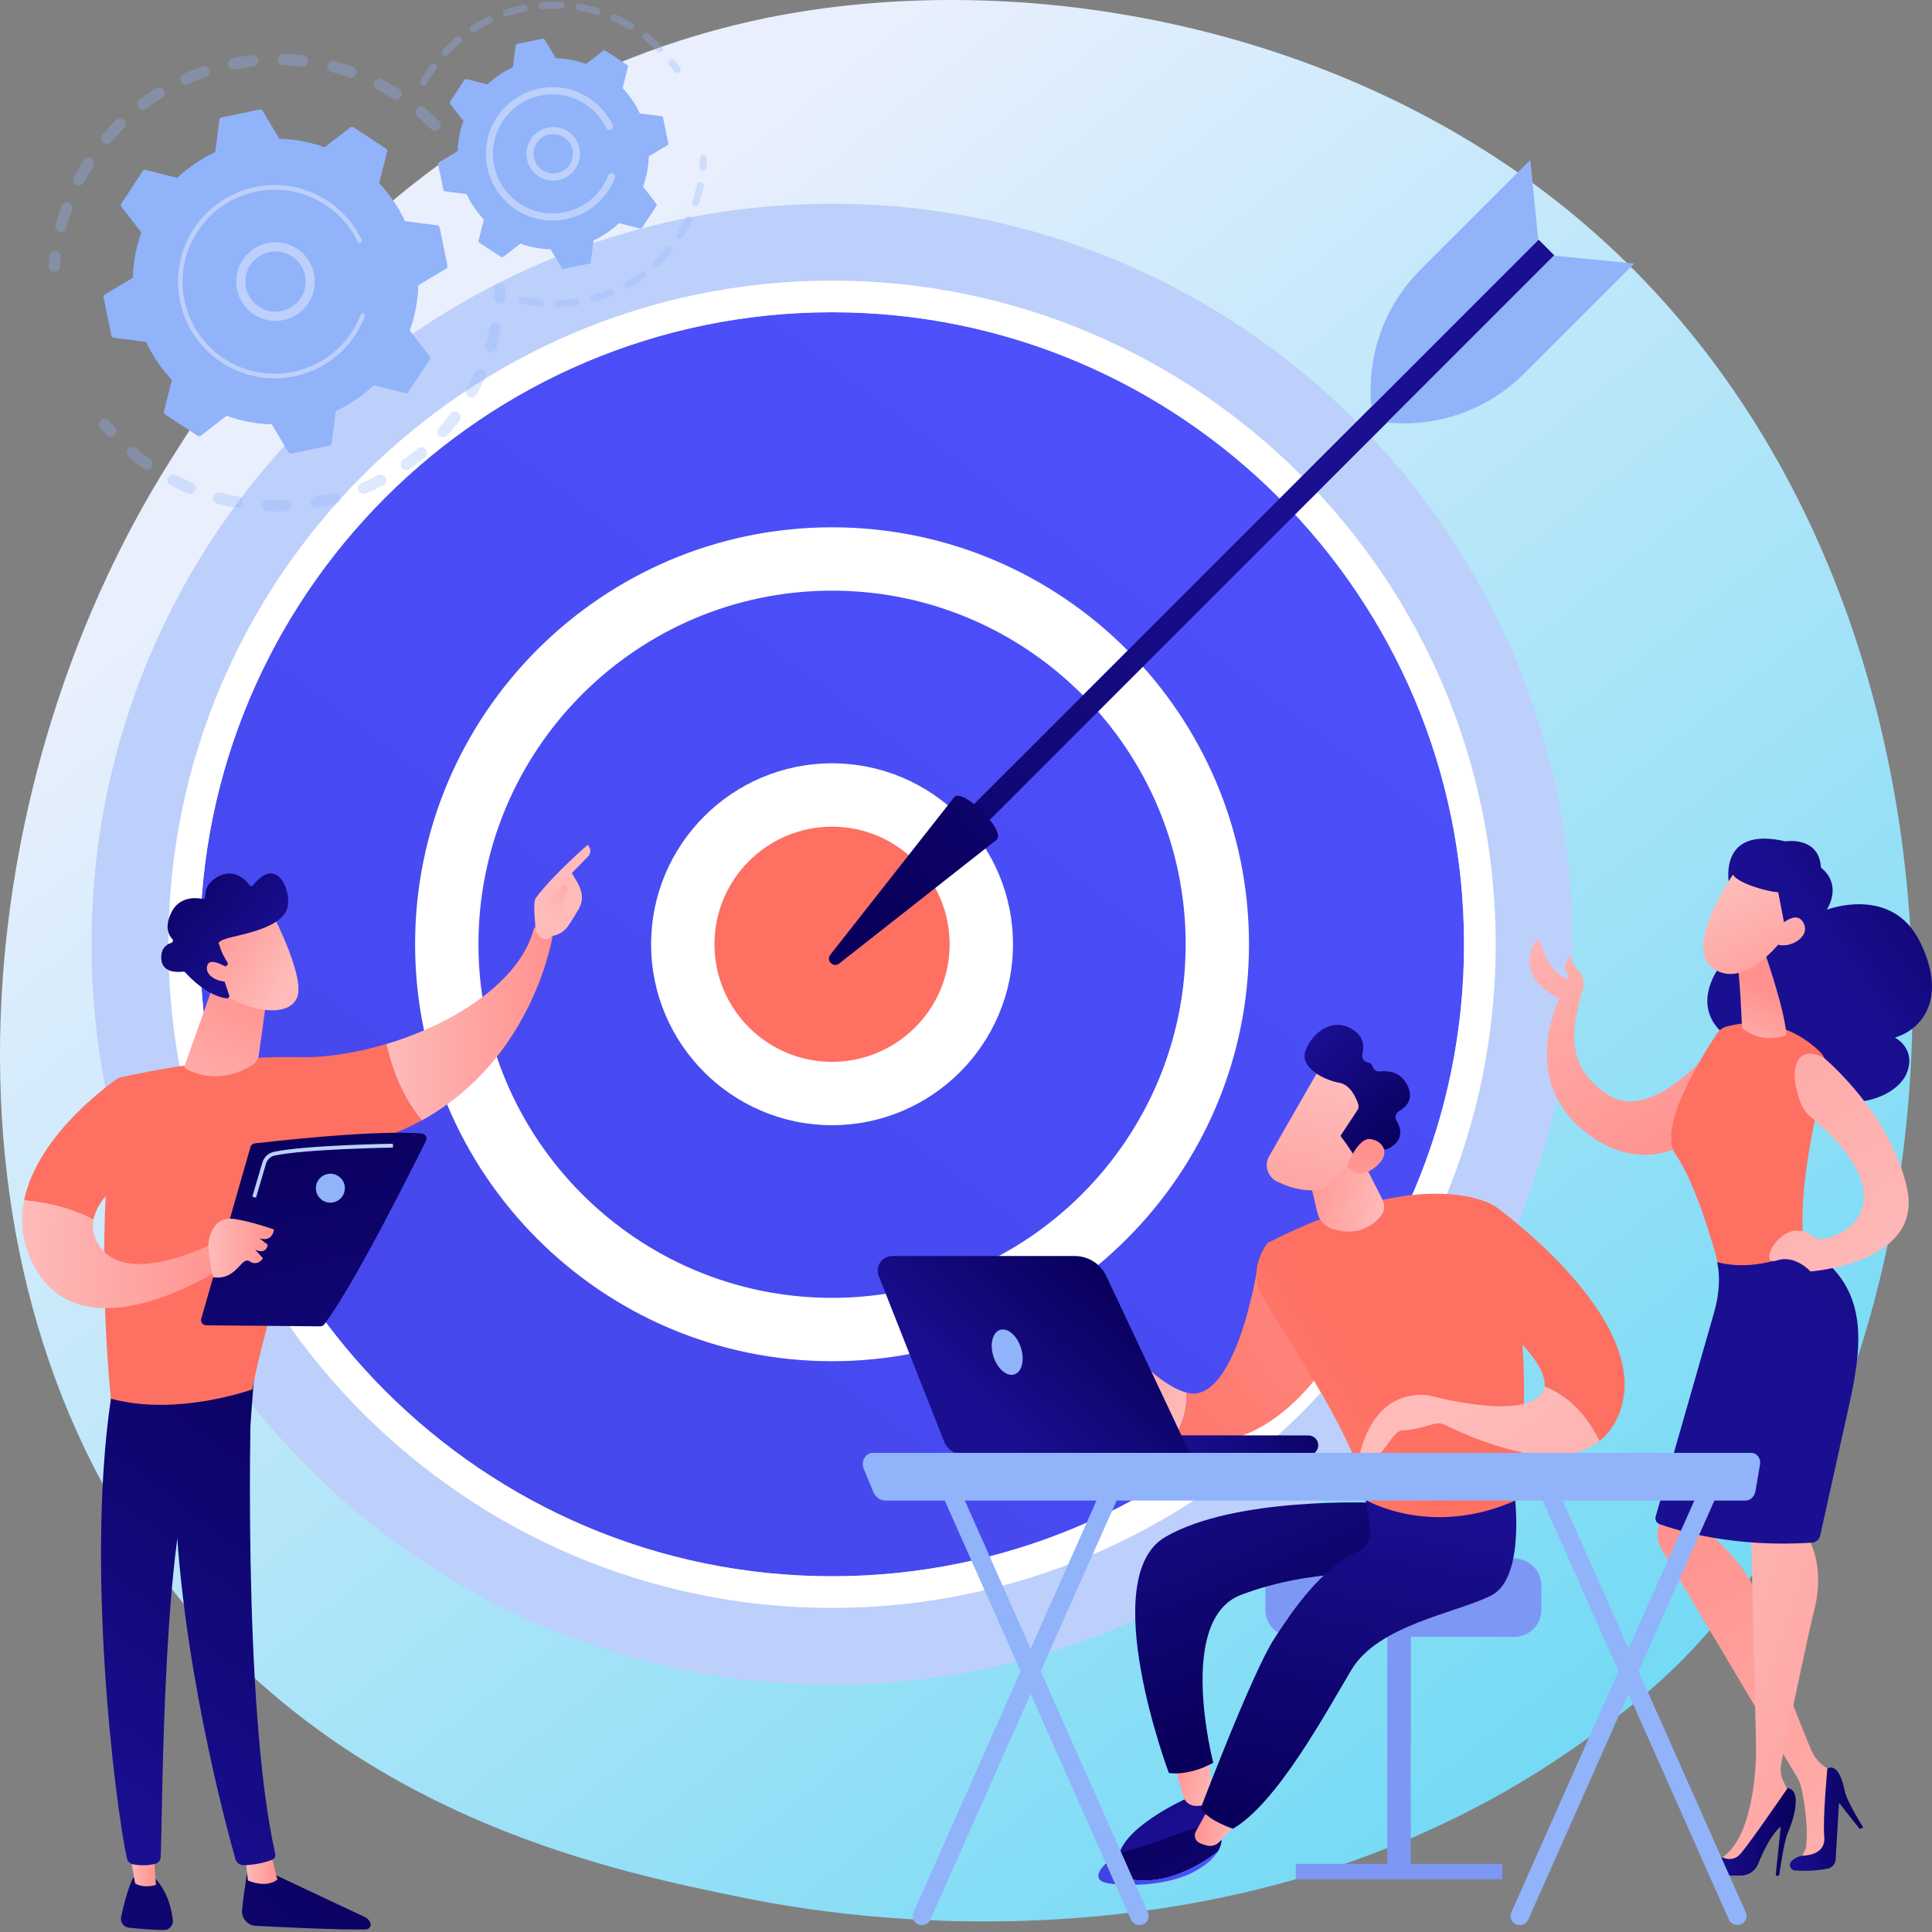
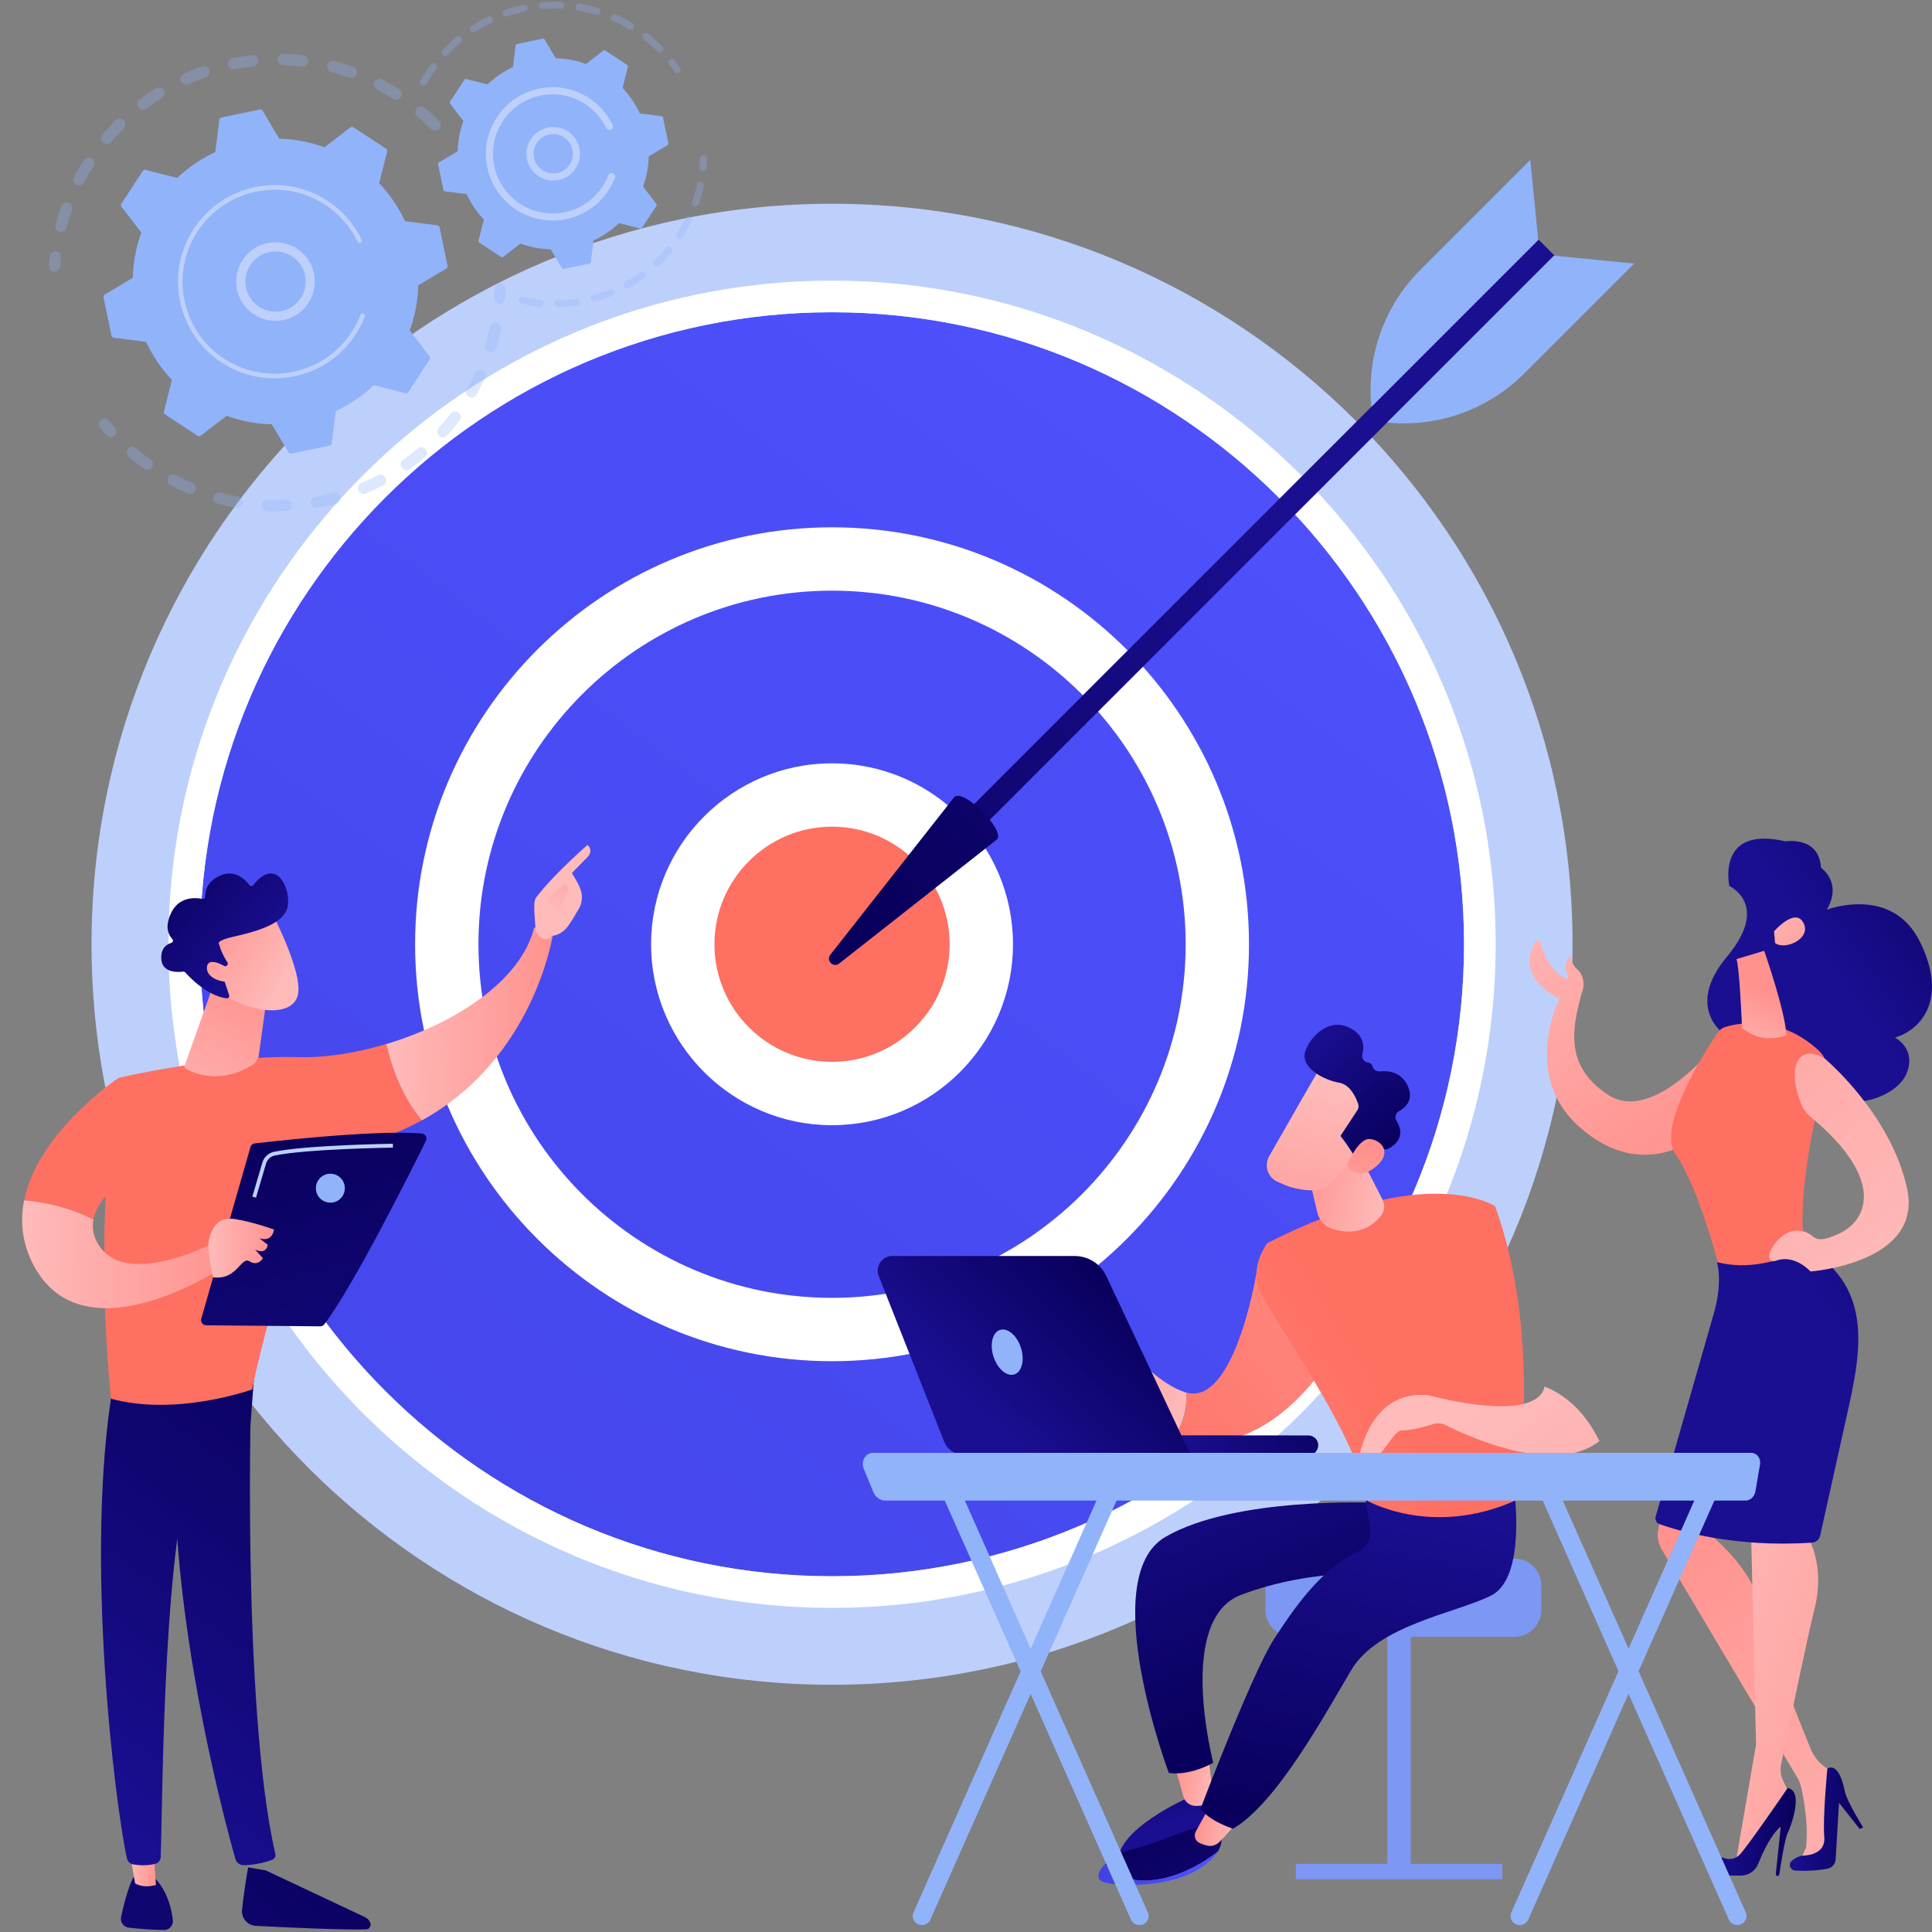
<svg xmlns="http://www.w3.org/2000/svg" width="229" height="229" viewBox="0 0 229 229" fill="none">
  <rect x="0" y="0" width="229" height="229" fill="#808080" stroke="none" />
-   <path d="M200.413 195.715C195.756 200.617 191.353 203.779 187.872 206.271C146.964 235.618 98.565 227.064 88.278 224.972C73.09 221.884 43.727 215.92 22.501 190.96C-9.616 153.19 -4.616 93.687 20.295 54.413C24.854 47.232 48.923 7.353 97.846 0.956C127.454 -2.916 161.965 4.894 186.957 25.834C239.426 69.781 235.692 158.582 200.413 195.715Z" fill="url(#paint0_linear_80_58)" />
  <path d="M98.622 199.694C147.097 199.694 186.393 160.398 186.393 111.923C186.393 63.448 147.097 24.151 98.622 24.151C50.147 24.151 10.851 63.448 10.851 111.923C10.851 160.398 50.147 199.694 98.622 199.694Z" fill="#BDD0FB" />
  <path d="M98.622 186.834C139.994 186.834 173.533 153.295 173.533 111.923C173.533 70.55 139.994 37.011 98.622 37.011C57.249 37.011 23.71 70.55 23.71 111.923C23.71 153.295 57.249 186.834 98.622 186.834Z" fill="url(#paint1_linear_80_58)" />
  <path d="M98.622 190.585C55.247 190.585 19.96 155.298 19.96 111.923C19.96 68.548 55.247 33.261 98.622 33.261C141.997 33.261 177.284 68.548 177.284 111.923C177.284 155.298 141.997 190.585 98.622 190.585ZM98.622 37.011C57.314 37.011 23.71 70.615 23.71 111.923C23.71 153.231 57.314 186.834 98.622 186.834C139.93 186.834 173.533 153.231 173.533 111.923C173.525 70.615 139.922 37.011 98.622 37.011Z" fill="white" />
  <path d="M98.623 157.593C123.846 157.593 144.294 137.146 144.294 111.923C144.294 86.699 123.846 66.252 98.623 66.252C73.4 66.252 52.952 86.699 52.952 111.923C52.952 137.146 73.4 157.593 98.623 157.593Z" fill="url(#paint2_linear_80_58)" />
  <path d="M98.623 161.344C71.376 161.344 49.202 139.17 49.202 111.923C49.202 84.675 71.368 62.502 98.623 62.502C125.87 62.502 148.044 84.667 148.044 111.923C148.044 139.178 125.87 161.344 98.623 161.344ZM98.623 70.01C75.51 70.01 56.711 88.809 56.711 111.923C56.711 135.036 75.51 153.835 98.623 153.835C121.736 153.835 140.536 135.028 140.536 111.923C140.536 88.818 121.736 70.01 98.623 70.01Z" fill="white" />
  <path d="M98.622 129.619C108.396 129.619 116.319 121.696 116.319 111.923C116.319 102.15 108.396 94.227 98.622 94.227C88.849 94.227 80.926 102.15 80.926 111.923C80.926 121.696 88.849 129.619 98.622 129.619Z" fill="url(#paint3_linear_80_58)" />
  <path d="M98.622 133.369C86.8 133.369 77.176 123.753 77.176 111.923C77.176 100.093 86.792 90.476 98.622 90.476C110.444 90.476 120.069 100.093 120.069 111.923C120.069 123.753 110.444 133.369 98.622 133.369ZM98.622 97.985C90.934 97.985 84.684 104.235 84.684 111.923C84.684 119.611 90.934 125.861 98.622 125.861C106.31 125.861 112.561 119.611 112.561 111.923C112.561 104.235 106.31 97.985 98.622 97.985Z" fill="white" />
  <path d="M182.366 28.399L184.229 30.262L113.664 100.836L111.801 98.965L182.366 28.399Z" fill="url(#paint4_linear_80_58)" />
  <path d="M113.117 94.471C114.187 93.401 119.228 98.442 118.158 99.512L99.464 114.21C98.77 114.749 97.879 113.859 98.419 113.164L113.117 94.471Z" fill="url(#paint5_linear_80_58)" />
  <path d="M184.197 30.303L193.691 31.243L180.651 44.282C176.378 48.555 170.422 50.679 164.409 50.083L184.197 30.303Z" fill="#91B3FA" />
  <path d="M182.326 28.44L181.386 18.947L168.355 31.978C164.082 36.251 161.957 42.207 162.554 48.22L182.326 28.44Z" fill="#91B3FA" />
  <g opacity="0.3">
    <path d="M52.045 15.303C51.783 15.565 51.35 15.565 51.081 15.303C50.566 14.788 50.019 14.29 49.463 13.816C49.177 13.579 49.144 13.154 49.373 12.868L49.381 12.86C49.626 12.574 50.051 12.533 50.337 12.778C50.925 13.277 51.497 13.8 52.045 14.347C52.29 14.592 52.306 14.984 52.094 15.254C52.077 15.262 52.061 15.278 52.045 15.303ZM46.579 11.7C45.958 11.308 45.321 10.94 44.675 10.605C44.34 10.434 44.209 10.025 44.381 9.69C44.553 9.355 44.961 9.224 45.296 9.404C45.974 9.756 46.652 10.148 47.306 10.556C47.625 10.76 47.715 11.177 47.518 11.496C47.502 11.52 47.486 11.537 47.469 11.561C47.257 11.814 46.873 11.888 46.579 11.7ZM41.391 9.184C40.705 8.939 39.994 8.726 39.291 8.538C38.932 8.448 38.711 8.072 38.801 7.713C38.899 7.354 39.267 7.133 39.626 7.223C40.37 7.419 41.113 7.639 41.84 7.901C42.191 8.023 42.379 8.416 42.257 8.767C42.232 8.84 42.191 8.914 42.142 8.971C41.971 9.192 41.669 9.282 41.391 9.184ZM35.778 7.893C35.051 7.811 34.316 7.754 33.58 7.738C33.204 7.729 32.91 7.411 32.918 7.043C32.927 6.667 33.245 6.373 33.613 6.381C34.381 6.406 35.157 6.455 35.925 6.545C36.301 6.586 36.562 6.92 36.522 7.296C36.505 7.427 36.456 7.55 36.374 7.648C36.236 7.819 36.015 7.917 35.778 7.893ZM30.01 7.885C29.283 7.966 28.556 8.081 27.837 8.22C27.469 8.293 27.11 8.056 27.036 7.688C26.962 7.321 27.199 6.961 27.567 6.888C28.319 6.741 29.095 6.618 29.855 6.537C30.23 6.496 30.565 6.765 30.606 7.133C30.631 7.321 30.565 7.501 30.459 7.631C30.353 7.77 30.198 7.86 30.01 7.885ZM24.389 9.151C23.703 9.388 23.008 9.657 22.346 9.96C22.003 10.115 21.603 9.96 21.448 9.617C21.292 9.273 21.448 8.873 21.791 8.718C22.493 8.407 23.221 8.121 23.948 7.868C24.299 7.746 24.691 7.934 24.814 8.285C24.895 8.514 24.838 8.759 24.699 8.939C24.618 9.028 24.511 9.11 24.389 9.151ZM7.06 27.477C6.701 27.378 6.48 27.011 6.578 26.651C6.774 25.908 7.003 25.164 7.256 24.437C7.379 24.086 7.771 23.898 8.122 24.02C8.473 24.143 8.661 24.535 8.539 24.887C8.294 25.573 8.073 26.284 7.893 26.986C7.869 27.084 7.82 27.166 7.763 27.24C7.599 27.452 7.33 27.55 7.06 27.477ZM19.184 11.627C18.564 12.011 17.951 12.427 17.371 12.868C17.068 13.097 16.644 13.032 16.423 12.729C16.194 12.427 16.26 12.002 16.562 11.782C17.175 11.324 17.82 10.883 18.474 10.475C18.792 10.278 19.209 10.377 19.413 10.695C19.569 10.948 19.544 11.267 19.364 11.479C19.307 11.537 19.25 11.586 19.184 11.627ZM9.045 21.904C8.71 21.733 8.588 21.324 8.759 20.989C9.111 20.311 9.503 19.633 9.92 18.98C10.116 18.661 10.54 18.571 10.859 18.767C11.178 18.971 11.268 19.388 11.072 19.707C10.679 20.328 10.312 20.965 9.969 21.61C9.944 21.651 9.92 21.692 9.895 21.725C9.691 21.97 9.34 22.052 9.045 21.904ZM14.675 15.205C14.16 15.72 13.653 16.267 13.18 16.823C12.934 17.109 12.509 17.141 12.224 16.904C11.938 16.667 11.905 16.243 12.134 15.957L12.142 15.948C12.64 15.36 13.163 14.788 13.71 14.249C13.98 13.988 14.405 13.988 14.675 14.249C14.92 14.494 14.936 14.886 14.724 15.156C14.707 15.172 14.691 15.189 14.675 15.205Z" fill="#91B3FA" />
    <path d="M6.986 31.953C7.068 31.847 7.125 31.716 7.133 31.578C7.158 31.226 7.19 30.875 7.231 30.524C7.272 30.148 7.011 29.813 6.635 29.772C6.259 29.731 5.924 29.993 5.883 30.368C5.842 30.736 5.81 31.112 5.777 31.48C5.752 31.855 6.03 32.182 6.406 32.207C6.635 32.223 6.847 32.117 6.986 31.953Z" fill="#91B3FA" />
  </g>
  <g opacity="0.3">
    <path d="M13.644 51.554C13.848 51.3 13.848 50.925 13.619 50.671C13.383 50.41 13.154 50.14 12.933 49.87C12.696 49.585 12.263 49.544 11.977 49.781C11.683 50.018 11.65 50.451 11.887 50.737C12.124 51.023 12.369 51.309 12.614 51.578C12.868 51.856 13.293 51.88 13.57 51.627C13.595 51.611 13.619 51.586 13.644 51.554Z" fill="#91B3FA" />
    <path d="M53.016 51.619C52.763 51.897 52.338 51.921 52.06 51.668C51.783 51.415 51.758 50.99 52.011 50.712C52.485 50.181 52.951 49.617 53.384 49.037C53.605 48.735 54.038 48.678 54.332 48.907C54.634 49.135 54.691 49.56 54.462 49.854C54.274 50.108 54.078 50.353 53.882 50.598C53.605 50.949 53.31 51.284 53.016 51.619ZM55.565 47.019C55.239 46.84 55.124 46.423 55.304 46.096C55.655 45.467 55.99 44.822 56.284 44.168C56.44 43.825 56.84 43.678 57.183 43.833C57.526 43.988 57.673 44.389 57.518 44.732C57.208 45.418 56.856 46.104 56.489 46.766C56.472 46.799 56.448 46.831 56.423 46.864C56.227 47.109 55.859 47.183 55.565 47.019ZM50.369 54.201C49.789 54.691 49.184 55.157 48.572 55.598C48.269 55.818 47.845 55.745 47.624 55.443C47.403 55.14 47.477 54.715 47.787 54.495C48.376 54.078 48.947 53.629 49.495 53.163C49.781 52.918 50.206 52.959 50.451 53.245C50.663 53.498 50.663 53.866 50.459 54.111C50.426 54.135 50.402 54.168 50.369 54.201ZM57.984 41.717C57.624 41.611 57.42 41.235 57.526 40.875C57.73 40.189 57.91 39.478 58.057 38.776C58.131 38.408 58.49 38.171 58.858 38.253C59.225 38.326 59.462 38.686 59.381 39.053C59.225 39.797 59.038 40.54 58.817 41.259C58.792 41.349 58.752 41.423 58.694 41.496C58.539 41.7 58.253 41.798 57.984 41.717ZM45.418 57.526C44.748 57.877 44.054 58.204 43.359 58.498C43.016 58.645 42.616 58.482 42.469 58.139C42.322 57.796 42.485 57.395 42.828 57.248C43.49 56.97 44.152 56.66 44.789 56.325C45.124 56.153 45.532 56.276 45.704 56.611C45.835 56.856 45.794 57.15 45.63 57.354C45.573 57.428 45.5 57.485 45.418 57.526ZM39.854 59.699C39.119 59.895 38.375 60.059 37.632 60.198C37.264 60.263 36.913 60.018 36.839 59.65C36.774 59.283 37.019 58.931 37.387 58.858C38.098 58.727 38.808 58.572 39.503 58.384C39.862 58.286 40.238 58.498 40.336 58.866C40.393 59.087 40.336 59.307 40.206 59.471C40.116 59.577 39.993 59.658 39.854 59.699ZM33.955 60.598C33.196 60.631 32.436 60.631 31.676 60.598C31.3 60.582 31.014 60.263 31.022 59.887C31.039 59.511 31.357 59.217 31.733 59.233C32.452 59.266 33.179 59.266 33.898 59.233C34.274 59.217 34.593 59.511 34.609 59.887C34.617 60.059 34.56 60.222 34.462 60.345C34.331 60.492 34.151 60.59 33.955 60.598ZM27.991 60.189C27.248 60.059 26.496 59.887 25.769 59.691C25.409 59.593 25.189 59.217 25.287 58.858C25.385 58.498 25.761 58.278 26.12 58.376C26.815 58.564 27.526 58.719 28.236 58.849C28.604 58.915 28.849 59.266 28.784 59.642C28.759 59.756 28.71 59.863 28.645 59.953C28.49 60.132 28.244 60.239 27.991 60.189ZM22.264 58.482C21.57 58.188 20.875 57.861 20.205 57.502C19.87 57.33 19.748 56.913 19.919 56.586C20.091 56.26 20.507 56.129 20.834 56.3C21.471 56.635 22.125 56.946 22.787 57.232C23.13 57.379 23.293 57.779 23.146 58.122C23.122 58.18 23.089 58.237 23.048 58.286C22.877 58.515 22.55 58.604 22.264 58.482ZM17.06 55.565C16.61 55.238 16.161 54.903 15.728 54.552C15.573 54.421 15.417 54.299 15.262 54.168C14.976 53.923 14.935 53.498 15.181 53.212C15.426 52.926 15.85 52.894 16.136 53.13C16.283 53.253 16.43 53.376 16.578 53.498C16.986 53.833 17.411 54.152 17.844 54.462C18.146 54.683 18.22 55.108 17.999 55.41C17.991 55.418 17.983 55.434 17.975 55.443C17.762 55.712 17.354 55.778 17.06 55.565Z" fill="#91B3FA" />
    <path d="M59.747 35.753C59.829 35.647 59.886 35.516 59.895 35.369C59.919 35.001 59.935 34.625 59.952 34.258C59.96 33.882 59.666 33.571 59.29 33.563C58.914 33.555 58.604 33.849 58.595 34.225C58.587 34.576 58.571 34.936 58.546 35.279C58.522 35.655 58.8 35.973 59.175 36.006C59.396 36.014 59.608 35.916 59.747 35.753Z" fill="#91B3FA" />
  </g>
  <path d="M52.109 26.962C52.085 26.831 51.971 26.725 51.84 26.708L48.008 26.218C47.248 24.584 46.219 23.056 44.944 21.708L45.892 17.966C45.925 17.836 45.868 17.697 45.761 17.623L41.889 15.082C41.774 15.009 41.627 15.017 41.521 15.099L38.465 17.46C36.725 16.823 34.911 16.488 33.106 16.447L31.129 13.13C31.063 13.015 30.924 12.95 30.794 12.982L26.259 13.922C26.129 13.947 26.022 14.061 26.006 14.192L25.516 18.023C23.882 18.783 22.354 19.813 21.006 21.087L17.264 20.14C17.133 20.107 16.994 20.156 16.921 20.27L14.38 24.143C14.306 24.257 14.315 24.404 14.396 24.511L16.758 27.566C16.12 29.306 15.785 31.12 15.744 32.926L12.419 34.911C12.305 34.977 12.239 35.115 12.272 35.246L13.212 39.781C13.236 39.911 13.351 40.017 13.481 40.034L17.313 40.524C18.073 42.158 19.102 43.686 20.377 45.034L19.429 48.776C19.396 48.907 19.445 49.045 19.56 49.119L23.433 51.66C23.547 51.733 23.694 51.725 23.8 51.644L26.856 49.282C28.596 49.92 30.41 50.255 32.215 50.295L34.193 53.612C34.258 53.727 34.397 53.792 34.528 53.76L39.062 52.82C39.193 52.795 39.299 52.681 39.315 52.55L39.805 48.719C41.439 47.959 42.967 46.929 44.315 45.655L48.057 46.602C48.188 46.635 48.327 46.586 48.4 46.472L50.941 42.599C51.015 42.485 51.007 42.338 50.925 42.231L48.564 39.176C49.201 37.436 49.536 35.622 49.577 33.816L52.894 31.839C53.008 31.774 53.074 31.635 53.041 31.504L52.109 26.962Z" fill="#91B3FA" />
  <path d="M35.809 36.807C33.921 38.547 30.964 38.416 29.223 36.529C28.382 35.614 27.949 34.421 27.998 33.179C28.047 31.937 28.586 30.785 29.501 29.944C31.389 28.203 34.346 28.334 36.086 30.221C37.671 31.945 37.704 34.544 36.274 36.308C36.135 36.48 35.98 36.651 35.809 36.807ZM29.093 33.228C29.052 34.184 29.387 35.091 30.032 35.794C31.364 37.24 33.627 37.338 35.081 36.006C36.536 34.674 36.626 32.411 35.294 30.957C33.962 29.511 31.699 29.413 30.245 30.744C30.114 30.867 29.991 30.998 29.885 31.128C29.395 31.725 29.125 32.452 29.093 33.228Z" fill="#BDD0FB" />
  <path d="M41.447 40.622C41.692 40.32 41.921 40.001 42.141 39.674C42.207 39.568 42.272 39.462 42.337 39.356C42.656 38.833 42.934 38.285 43.163 37.722C43.163 37.714 43.171 37.705 43.171 37.697C43.179 37.673 43.187 37.656 43.195 37.632C43.212 37.591 43.228 37.55 43.244 37.501C43.285 37.387 43.252 37.264 43.163 37.191C43.138 37.174 43.114 37.158 43.089 37.15C42.95 37.093 42.795 37.166 42.738 37.305C42.46 38.024 42.1 38.718 41.676 39.372C39.56 42.607 35.998 44.339 32.394 44.299C30.393 44.274 28.367 43.694 26.569 42.517C26.25 42.313 25.948 42.093 25.662 41.856C23.718 40.279 22.386 38.097 21.871 35.614C21.275 32.762 21.831 29.846 23.432 27.411C26.733 22.378 33.506 20.973 38.538 24.265C38.849 24.47 39.151 24.69 39.437 24.919C40.679 25.924 41.684 27.19 42.378 28.628C42.395 28.669 42.419 28.694 42.452 28.718C42.533 28.784 42.64 28.8 42.738 28.751C42.877 28.686 42.926 28.522 42.86 28.391C42.133 26.88 41.071 25.548 39.772 24.494C39.47 24.249 39.159 24.02 38.833 23.808C33.555 20.344 26.438 21.823 22.974 27.109C21.299 29.666 20.719 32.721 21.34 35.72C21.88 38.326 23.277 40.614 25.319 42.272C25.621 42.517 25.94 42.754 26.267 42.967C28.824 44.642 31.888 45.222 34.878 44.601C37.501 44.062 39.788 42.665 41.447 40.622Z" fill="#BDD0FB" />
  <g opacity="0.3">
    <path d="M80.59 8.513C80.705 8.375 80.721 8.17 80.607 8.015C80.403 7.721 80.19 7.435 79.969 7.149C79.831 6.969 79.561 6.937 79.381 7.076C79.201 7.214 79.169 7.484 79.308 7.664C79.52 7.933 79.724 8.211 79.912 8.489C80.043 8.677 80.305 8.726 80.492 8.595C80.533 8.571 80.566 8.546 80.59 8.513Z" fill="#91B3FA" />
    <path d="M78.491 6.071C78.327 6.234 78.058 6.234 77.894 6.071C77.478 5.662 77.036 5.262 76.587 4.894C76.489 4.812 76.391 4.739 76.293 4.665C76.113 4.527 76.081 4.257 76.219 4.077C76.358 3.906 76.628 3.865 76.808 4.004C76.914 4.085 77.012 4.167 77.11 4.249C77.584 4.633 78.049 5.049 78.483 5.482C78.638 5.638 78.646 5.875 78.515 6.046C78.507 6.046 78.499 6.062 78.491 6.071ZM74.536 3.464C73.932 3.105 73.294 2.77 72.641 2.484C72.428 2.394 72.33 2.141 72.428 1.928C72.518 1.716 72.772 1.618 72.984 1.716C73.662 2.018 74.332 2.361 74.969 2.737C75.165 2.86 75.231 3.113 75.116 3.309C75.108 3.326 75.092 3.342 75.084 3.358C74.953 3.53 74.716 3.571 74.536 3.464ZM70.647 1.749C69.969 1.544 69.275 1.381 68.572 1.267C68.343 1.226 68.188 1.013 68.229 0.785C68.27 0.556 68.482 0.401 68.711 0.441C69.446 0.564 70.174 0.736 70.884 0.948C71.105 1.013 71.236 1.25 71.162 1.471C71.146 1.528 71.121 1.577 71.089 1.618C70.99 1.741 70.819 1.798 70.647 1.749ZM66.456 1.046C65.745 1.013 65.034 1.03 64.324 1.087C64.095 1.103 63.891 0.932 63.874 0.703C63.858 0.474 64.03 0.27 64.258 0.254C64.994 0.196 65.745 0.18 66.489 0.213C66.718 0.221 66.897 0.417 66.889 0.654C66.881 0.744 66.848 0.834 66.799 0.899C66.718 0.989 66.595 1.046 66.456 1.046ZM62.216 1.381C61.521 1.52 60.827 1.708 60.157 1.937C59.936 2.01 59.7 1.896 59.626 1.675C59.552 1.455 59.667 1.218 59.887 1.144C60.59 0.907 61.317 0.711 62.044 0.564C62.273 0.515 62.494 0.662 62.543 0.891C62.567 1.022 62.535 1.144 62.461 1.242C62.396 1.308 62.314 1.365 62.216 1.381ZM58.188 2.737C57.551 3.048 56.922 3.391 56.333 3.775C56.137 3.897 55.876 3.84 55.753 3.652C55.631 3.456 55.68 3.195 55.876 3.072C56.497 2.672 57.15 2.304 57.82 1.986C58.033 1.888 58.278 1.969 58.384 2.182C58.458 2.329 58.433 2.509 58.335 2.631C58.294 2.672 58.245 2.713 58.188 2.737ZM54.618 5.041C54.078 5.491 53.556 5.989 53.074 6.504C52.918 6.675 52.649 6.683 52.477 6.52C52.306 6.365 52.297 6.103 52.453 5.924C52.959 5.376 53.507 4.861 54.07 4.388C54.25 4.241 54.511 4.265 54.658 4.437C54.789 4.592 54.789 4.821 54.667 4.968C54.658 5 54.634 5.025 54.618 5.041ZM50.002 10.115C49.797 10.001 49.724 9.747 49.838 9.543C50.149 8.979 50.492 8.432 50.868 7.901C50.925 7.819 50.982 7.737 51.039 7.664C51.17 7.476 51.44 7.435 51.627 7.574C51.815 7.713 51.856 7.974 51.717 8.162C51.66 8.236 51.611 8.309 51.554 8.391C51.194 8.898 50.868 9.429 50.573 9.96C50.565 9.984 50.549 10.001 50.533 10.025C50.402 10.164 50.181 10.213 50.002 10.115Z" fill="#91B3FA" />
  </g>
  <g opacity="0.3">
    <path d="M79.602 29.911C79.137 30.475 78.63 31.014 78.099 31.512C77.928 31.668 77.666 31.66 77.503 31.496C77.347 31.325 77.356 31.063 77.519 30.9C78.026 30.426 78.508 29.911 78.957 29.372C79.104 29.192 79.374 29.168 79.545 29.315C79.725 29.47 79.758 29.731 79.602 29.911C79.611 29.911 79.611 29.911 79.602 29.911ZM80.33 28.261C80.133 28.138 80.076 27.877 80.207 27.681C80.583 27.092 80.934 26.48 81.237 25.859C81.335 25.654 81.588 25.565 81.8 25.663C82.004 25.761 82.094 26.014 81.996 26.226C81.678 26.88 81.31 27.525 80.918 28.138C80.91 28.154 80.901 28.163 80.893 28.179C80.746 28.342 80.509 28.383 80.33 28.261ZM76.416 32.918C75.828 33.351 75.207 33.751 74.57 34.111C74.365 34.225 74.112 34.151 73.998 33.947C73.883 33.743 73.957 33.49 74.161 33.375C74.766 33.032 75.362 32.656 75.926 32.239C76.114 32.101 76.375 32.142 76.514 32.329C76.629 32.485 76.62 32.697 76.498 32.844C76.473 32.869 76.441 32.893 76.416 32.918ZM82.299 24.462C82.078 24.388 81.964 24.151 82.037 23.93C82.266 23.269 82.454 22.591 82.601 21.913C82.65 21.684 82.871 21.545 83.099 21.586C83.328 21.635 83.467 21.855 83.426 22.084C83.271 22.795 83.075 23.514 82.838 24.2C82.822 24.249 82.797 24.29 82.764 24.331C82.65 24.462 82.47 24.519 82.299 24.462ZM72.593 35.058C71.914 35.336 71.22 35.573 70.517 35.769C70.297 35.834 70.06 35.696 70.003 35.475C69.937 35.254 70.068 35.017 70.297 34.96C70.967 34.772 71.637 34.552 72.282 34.282C72.494 34.192 72.74 34.298 72.829 34.511C72.887 34.658 72.862 34.821 72.764 34.936C72.715 34.993 72.658 35.034 72.593 35.058ZM68.36 36.227C67.633 36.333 66.898 36.398 66.171 36.423C65.942 36.431 65.746 36.243 65.738 36.014C65.73 35.785 65.918 35.589 66.146 35.581C66.841 35.565 67.543 35.499 68.23 35.401C68.458 35.369 68.671 35.524 68.704 35.753C68.72 35.875 68.687 35.99 68.614 36.08C68.565 36.153 68.475 36.21 68.36 36.227ZM63.981 36.341C63.254 36.276 62.519 36.161 61.808 36.006C61.579 35.957 61.44 35.736 61.489 35.508C61.538 35.279 61.759 35.14 61.988 35.189C62.666 35.336 63.36 35.45 64.055 35.508C64.284 35.532 64.455 35.736 64.431 35.965C64.422 36.047 64.39 36.129 64.341 36.186C64.259 36.292 64.128 36.357 63.981 36.341Z" fill="#91B3FA" />
    <path d="M83.655 20.115C83.704 20.05 83.737 19.976 83.745 19.886C83.778 19.527 83.794 19.167 83.802 18.816C83.81 18.587 83.622 18.391 83.394 18.383C83.165 18.375 82.969 18.563 82.961 18.792C82.953 19.127 82.928 19.47 82.903 19.813C82.887 20.042 83.05 20.246 83.287 20.27C83.434 20.279 83.565 20.221 83.655 20.115Z" fill="#91B3FA" />
  </g>
  <path d="M78.589 13.938C78.573 13.849 78.499 13.783 78.409 13.775L75.844 13.448C75.337 12.353 74.651 11.332 73.793 10.434L74.43 7.925C74.455 7.835 74.414 7.746 74.341 7.696L71.751 5.997C71.677 5.948 71.579 5.948 71.505 6.005L69.463 7.582C68.295 7.157 67.085 6.937 65.876 6.904L64.553 4.682C64.504 4.6 64.414 4.567 64.324 4.584L61.285 5.213C61.195 5.229 61.129 5.303 61.121 5.393L60.794 7.958C59.7 8.464 58.678 9.151 57.78 10.009L55.271 9.371C55.182 9.347 55.092 9.388 55.043 9.461L53.343 12.051C53.294 12.125 53.294 12.223 53.352 12.296L54.928 14.339C54.504 15.507 54.283 16.716 54.25 17.925L52.028 19.249C51.946 19.298 51.913 19.388 51.93 19.478L52.559 22.517C52.575 22.607 52.649 22.672 52.739 22.68L55.304 23.007C55.811 24.102 56.497 25.123 57.355 26.022L56.718 28.53C56.693 28.62 56.734 28.71 56.807 28.759L59.397 30.458C59.471 30.507 59.569 30.507 59.642 30.45L61.685 28.873C62.853 29.298 64.062 29.519 65.272 29.552L66.595 31.774C66.644 31.855 66.734 31.888 66.824 31.872L69.863 31.243C69.953 31.226 70.019 31.153 70.027 31.063L70.353 28.498C71.448 27.991 72.469 27.305 73.368 26.447L75.876 27.084C75.966 27.109 76.056 27.068 76.105 26.994L77.805 24.404C77.854 24.331 77.854 24.233 77.796 24.159L76.22 22.117C76.644 20.948 76.865 19.739 76.898 18.53L79.12 17.206C79.202 17.157 79.234 17.068 79.218 16.978L78.589 13.938Z" fill="#91B3FA" />
  <path d="M67.722 20.564C67.101 21.136 66.284 21.43 65.442 21.398C64.593 21.365 63.817 20.997 63.237 20.377C62.052 19.086 62.142 17.084 63.425 15.891C64.715 14.707 66.725 14.796 67.91 16.079C68.482 16.7 68.776 17.517 68.743 18.358C68.711 19.045 68.466 19.69 68.041 20.221C67.951 20.344 67.844 20.458 67.722 20.564ZM63.858 19.805C64.282 20.262 64.854 20.532 65.475 20.556C66.096 20.581 66.692 20.368 67.15 19.944C67.608 19.519 67.877 18.947 67.902 18.326C67.926 17.705 67.714 17.108 67.289 16.651C66.415 15.703 64.936 15.638 63.988 16.512C63.907 16.594 63.825 16.675 63.751 16.765C63.049 17.64 63.065 18.947 63.858 19.805Z" fill="#BDD0FB" />
  <path d="M71.645 23.22C71.808 23.015 71.972 22.795 72.119 22.574C72.413 22.125 72.666 21.643 72.862 21.145C72.87 21.12 72.879 21.095 72.887 21.079C72.952 20.907 72.895 20.711 72.756 20.605C72.723 20.581 72.682 20.556 72.642 20.54C72.429 20.458 72.184 20.564 72.102 20.777C71.923 21.242 71.694 21.692 71.416 22.117C71.4 22.141 71.383 22.166 71.367 22.182C70.705 23.171 69.823 23.955 68.793 24.494C68.238 24.788 67.633 25.001 67.004 25.14C66.996 25.14 66.996 25.14 66.988 25.14C66.972 25.14 66.955 25.148 66.939 25.148C65.092 25.532 63.205 25.172 61.628 24.143C61.424 24.012 61.228 23.865 61.04 23.718C59.782 22.697 58.916 21.283 58.581 19.682C58.197 17.836 58.556 15.948 59.586 14.371C60.623 12.795 62.208 11.716 64.055 11.332C65.901 10.948 67.788 11.308 69.365 12.337C69.57 12.468 69.757 12.607 69.945 12.762C70.746 13.415 71.4 14.232 71.849 15.164C71.874 15.221 71.914 15.27 71.963 15.311C72.086 15.409 72.258 15.434 72.413 15.36C72.617 15.262 72.707 15.009 72.609 14.796C72.102 13.751 71.375 12.835 70.477 12.108C70.272 11.937 70.052 11.781 69.831 11.634C68.066 10.474 65.958 10.074 63.891 10.507C61.824 10.94 60.051 12.141 58.891 13.914C57.731 15.679 57.331 17.787 57.764 19.854C58.14 21.651 59.104 23.228 60.509 24.372C60.721 24.543 60.934 24.698 61.163 24.854C64.594 27.084 69.128 26.324 71.645 23.22Z" fill="#BDD0FB" />
  <path d="M29.412 221.345C29.412 221.345 28.938 223.878 28.693 226.386C28.595 227.367 29.347 228.224 30.327 228.273C33.669 228.445 40.818 228.78 43.391 228.69C43.775 228.674 44.037 228.282 43.898 227.922C43.783 227.62 43.555 227.375 43.261 227.236L31.495 221.697L29.412 221.345Z" fill="url(#paint6_linear_80_58)" />
-   <path d="M29.053 219.85L29.388 222.889C29.388 222.889 31.447 223.87 32.876 222.799L32.051 219.409L29.053 219.85Z" fill="url(#paint7_linear_80_58)" />
  <path d="M29.87 162.806C29.706 163.599 28.66 202.341 32.631 219.744C32.697 220.03 32.55 220.316 32.28 220.43C31.643 220.683 30.393 221.051 28.898 221.084C28.432 221.092 28.023 220.79 27.901 220.348C26.757 216.304 21.275 196.067 20.719 176.777C20.098 155.224 20.727 176.042 20.727 176.042L21.34 162.725L29.87 162.806Z" fill="url(#paint8_linear_80_58)" />
  <path d="M15.801 222.538C15.801 222.538 15.074 223.812 14.355 227.211C14.224 227.824 14.649 228.42 15.27 228.486C16.373 228.608 18.072 228.763 19.437 228.763C20.066 228.763 20.556 228.224 20.491 227.603C20.352 226.361 19.902 224.319 18.464 222.718L15.801 222.538Z" fill="url(#paint9_linear_80_58)" />
  <path d="M15.212 218.633L16.013 223.232C16.013 223.232 16.838 223.862 18.488 223.429L18.137 218.486L15.212 218.633Z" fill="url(#paint10_linear_80_58)" />
  <path d="M13.464 163.844C9.877 184.261 13.717 214.384 15.049 220.283C15.13 220.643 15.416 220.92 15.784 220.986C16.405 221.092 17.426 221.19 18.431 220.904C18.783 220.806 19.028 220.495 19.044 220.136C19.273 215.373 19.216 186.148 22.484 174.629C22.647 174.048 23.015 173.534 23.513 173.191L29.681 168.893L30.221 161.859L13.464 163.844Z" fill="url(#paint11_linear_80_58)" />
  <path d="M35.425 125.305C25.278 125.044 14.044 127.765 14.044 127.765C10.849 145.396 13.153 165.788 13.153 165.788C20.997 167.921 29.894 164.685 29.894 164.685C31.274 157.316 37.566 136.605 37.566 136.605C42.533 136.033 46.634 134.644 50.017 132.781C47.476 129.783 46.307 125.984 45.801 123.737C42.19 124.823 38.554 125.387 35.425 125.305Z" fill="url(#paint12_linear_80_58)" />
  <path d="M65.556 110.64C64.568 109.423 63.301 109.987 63.301 109.987C61.749 116.286 53.865 121.327 45.793 123.753C46.3 126 47.468 129.791 50.009 132.797C63.432 125.404 65.556 110.64 65.556 110.64Z" fill="url(#paint13_linear_80_58)" />
  <path d="M65.311 110.942C65.409 111.277 64.2 111.768 63.497 110.403C63.481 109.75 63.113 106.964 63.505 106.441C65.605 103.638 69.649 100.142 69.649 100.142C70.319 100.82 69.755 101.465 69.755 101.465L67.787 103.475C68.187 104.218 68.677 104.839 68.898 105.73C69.069 106.408 68.955 107.127 68.603 107.732C68.252 108.344 67.778 109.137 67.337 109.758C66.496 110.942 65.311 110.942 65.311 110.942Z" fill="url(#paint14_linear_80_58)" />
  <path d="M66.921 104.782L65.132 106.269L64.56 107.764L66.128 109.537C66.128 109.537 66.692 106.571 67.092 105.934C67.493 105.289 67.288 104.97 66.921 104.782Z" fill="url(#paint15_linear_80_58)" />
  <path d="M17.843 137.634L14.044 127.765C14.044 127.765 4.502 134.121 2.859 142.275C4.649 142.422 7.909 142.92 11.079 144.563C11.822 140.715 17.843 137.634 17.843 137.634Z" fill="url(#paint16_linear_80_58)" />
  <path d="M26.038 146.965C26.038 146.965 15.335 152.88 11.789 147.708C11.054 146.638 10.883 145.576 11.079 144.563C7.9 142.92 4.649 142.422 2.859 142.275C2.369 144.734 2.59 147.357 4.011 150.02C10.196 161.589 27.427 149.603 27.427 149.603L26.038 146.965Z" fill="url(#paint17_linear_80_58)" />
  <path d="M25.213 116.964L21.896 126.278C21.838 126.433 21.904 126.605 22.043 126.686C22.917 127.185 26.079 128.623 29.927 126.229C30.327 125.984 30.605 125.567 30.67 125.101L31.79 117.029L25.213 116.964Z" fill="url(#paint18_linear_80_58)" />
  <path d="M32.328 108.385C32.328 108.385 35.809 115.093 35.335 117.789C34.853 120.485 30.457 120.248 26.642 118.018L24.027 110.779L32.328 108.385Z" fill="url(#paint19_linear_80_58)" />
  <path d="M26.838 114.48C26.994 114.415 27.051 114.219 26.961 114.08C26.683 113.647 26.16 112.748 25.997 111.972C25.997 111.972 25.36 111.555 27.631 111.04C29.894 110.517 33.276 109.717 34.004 107.797C34.714 105.926 32.941 101.195 30.008 104.921C29.894 105.06 29.681 105.068 29.575 104.921C29.11 104.3 27.868 103.001 26.128 103.769C24.502 104.48 24.306 105.664 24.322 106.269C24.33 106.449 24.167 106.579 23.995 106.547C23.178 106.383 21.209 106.228 20.27 108.238C19.493 109.897 19.984 110.836 20.425 111.302C20.572 111.449 20.506 111.694 20.302 111.759C19.763 111.923 19.06 112.372 19.117 113.63C19.199 115.379 21.152 115.24 21.707 115.166C21.797 115.158 21.887 115.183 21.953 115.256C22.426 115.787 24.551 118.05 26.871 118.336C27.075 118.361 27.23 118.165 27.165 117.969L26.185 115.036C26.136 114.897 26.209 114.75 26.34 114.692L26.838 114.48Z" fill="url(#paint20_linear_80_58)" />
  <path d="M27.238 114.897C27.238 114.897 24.73 113.14 24.534 114.594C24.337 116.049 26.788 116.727 28.014 116.196L27.238 114.897Z" fill="url(#paint21_linear_80_58)" />
  <path d="M23.855 156.311L29.689 135.951C29.754 135.722 29.95 135.551 30.187 135.526C31.241 135.404 34.305 135.061 37.843 134.758C42.099 134.399 47.042 134.105 50 134.358C50.416 134.391 50.67 134.84 50.49 135.216C48.807 138.615 41.895 152.438 38.439 156.973C38.325 157.12 38.145 157.21 37.957 157.21L24.427 157.087C24.027 157.071 23.741 156.695 23.855 156.311Z" fill="url(#paint22_linear_80_58)" />
  <path d="M25.261 151.393C25.261 151.393 24.452 148.051 24.779 146.866C25.106 145.682 25.743 144.154 27.859 144.497C29.975 144.832 32.475 145.731 32.475 145.731C32.475 145.731 32.353 147.275 30.743 146.777L31.74 147.545C31.74 147.545 31.601 148.778 30.237 148.116L31.168 149.138C31.168 149.138 30.588 150.151 29.583 149.505C28.578 148.86 28.096 151.793 25.261 151.393Z" fill="url(#paint23_linear_80_58)" />
  <path d="M39.159 142.553C40.107 142.553 40.875 141.784 40.875 140.837C40.875 139.889 40.107 139.121 39.159 139.121C38.212 139.121 37.443 139.889 37.443 140.837C37.443 141.784 38.212 142.553 39.159 142.553Z" fill="#91B3FA" />
  <path d="M30.343 141.964L31.528 137.936C31.675 137.438 32.075 137.07 32.565 136.964C36.283 136.188 46.471 136.025 46.577 136.025L46.569 135.567C46.152 135.575 36.234 135.731 32.476 136.523C31.814 136.662 31.291 137.152 31.095 137.806L29.91 141.834L30.343 141.964Z" fill="#BDD0FB" />
  <path d="M181.9 111.677C182.063 111.367 182.521 111.416 182.611 111.751C182.954 112.993 183.796 115.166 185.552 115.942C185.642 115.983 185.724 116.024 185.805 116.057C185.887 115.82 185.887 115.542 185.699 115.248C185.152 114.414 186.14 113.271 186.14 113.271C186.14 113.271 186.206 114.276 186.965 114.905C187.619 115.452 187.938 116.661 187.488 117.658C186.541 121.351 185.111 126.237 190.658 129.799C196.206 133.369 204.008 123.067 204.008 123.067L200.136 135.354C200.136 135.354 194.155 139.766 187.194 133.565C180.233 127.356 184.849 118.328 184.849 118.328C184.849 118.328 179.539 116.187 181.9 111.677Z" fill="url(#paint24_linear_80_58)" />
  <path d="M204.98 105.019C204.98 105.019 203.37 97.813 211.63 99.725C211.63 99.725 215.634 99.071 215.838 102.854C215.838 102.854 218.42 104.553 216.532 107.829C216.532 107.829 224.204 104.864 227.554 111.596C230.895 118.32 227.824 122.021 224.605 122.985C224.605 122.985 227.219 124.292 225.977 127.258C224.743 130.215 218.485 132.307 214.784 128.704C214.784 128.704 204.269 130.093 204.473 122.666C204.473 122.666 199.579 119.504 204.718 113.369C209.849 107.217 204.98 105.019 204.98 105.019Z" fill="url(#paint25_linear_80_58)" />
  <path d="M204.523 121.719C206.182 121.22 211.01 120.305 215.602 124.545C216.378 125.264 216.697 126.359 216.419 127.38C215.185 131.923 211.933 145.338 214.785 151.147C214.785 151.147 209.752 156.695 204.27 152.226C204.27 152.226 201.811 141.498 198.584 136.784C196.361 133.533 202.129 124.57 203.592 122.405C203.821 122.078 204.147 121.833 204.523 121.719Z" fill="url(#paint26_linear_80_58)" />
  <path d="M209.106 112.699C209.106 112.699 211.557 119.635 211.745 122.699C211.745 122.699 209.033 123.933 206.484 121.849C206.484 121.849 206.214 114.921 205.83 113.679L209.106 112.699Z" fill="url(#paint27_linear_80_58)" />
-   <path d="M205.7 103.238C205.7 103.238 199.286 112.217 203.118 114.823C206.95 117.429 211.517 111.048 211.517 111.048C211.517 111.048 213.004 106.138 211.452 104.471C209.891 102.805 205.7 103.238 205.7 103.238Z" fill="url(#paint28_linear_80_58)" />
  <path d="M208.665 101.097C208.665 101.097 205.715 101.792 205.307 103.132C204.89 104.463 209.49 105.705 210.773 105.762L211.81 111.146C211.81 111.146 214.874 106.081 213.665 103.164C212.448 100.231 208.665 101.097 208.665 101.097Z" fill="url(#paint29_linear_80_58)" />
  <path d="M210.274 110.395C210.274 110.395 212.774 107.503 213.763 109.39C214.76 111.277 211.516 112.691 210.397 111.767L210.274 110.395Z" fill="url(#paint30_linear_80_58)" />
  <path d="M197.864 174.75C197.881 175.241 197.031 179.105 196.565 181.164C196.377 181.989 196.508 182.863 196.933 183.599L213.052 210.732C213.249 211.058 213.387 211.418 213.477 211.786C213.771 213.06 214.384 216.181 214.066 219.016L213.232 220.748L216.835 219.931L217.62 210.25L216.598 209.629C215.716 209.089 215.03 208.289 214.637 207.333C213.183 203.795 209.564 194.784 208.624 190.388C207.562 185.396 202.023 181.344 202.023 181.344L202.995 179.04L197.864 174.75Z" fill="url(#paint31_linear_80_58)" />
  <path d="M220.838 216.598C220.838 216.598 218.894 213.51 218.665 212.309C218.436 211.108 217.799 208.983 216.598 209.621C216.598 209.621 216.034 215.462 216.23 217.742C216.426 220.021 213.648 219.948 213.648 219.948C213.648 219.948 212.881 220.054 212.325 220.618C211.941 221.002 212.219 221.672 212.758 221.712C213.665 221.77 215.111 221.786 216.622 221.492C217.153 221.386 217.546 220.936 217.578 220.405L217.979 213.689L220.438 216.794L220.838 216.598Z" fill="url(#paint32_linear_80_58)" />
-   <path d="M207.497 179.073C207.497 179.073 208.069 203.338 208.143 206.786C208.216 210.233 207.595 217.873 204.147 220.152L205.651 221.263C205.651 221.263 207.53 219.67 209.368 216.59C211.427 213.134 212.056 212.505 212.056 212.505L211.37 211.1C211.068 210.487 210.986 209.792 211.117 209.122C211.86 205.511 214.352 193.493 215.03 190.903C215.831 187.847 215.888 183.77 213.102 180.355C210.308 176.948 207.497 179.073 207.497 179.073Z" fill="url(#paint33_linear_80_58)" />
+   <path d="M207.497 179.073C207.497 179.073 208.069 203.338 208.143 206.786L205.651 221.263C205.651 221.263 207.53 219.67 209.368 216.59C211.427 213.134 212.056 212.505 212.056 212.505L211.37 211.1C211.068 210.487 210.986 209.792 211.117 209.122C211.86 205.511 214.352 193.493 215.03 190.903C215.831 187.847 215.888 183.77 213.102 180.355C210.308 176.948 207.497 179.073 207.497 179.073Z" fill="url(#paint33_linear_80_58)" />
  <path d="M210.692 222.358C210.798 222.358 210.888 222.284 210.904 222.178C211.019 221.369 211.501 218.126 211.893 217.284C212.342 216.32 213.805 212.276 211.893 211.933C211.893 211.933 207.13 218.886 206.215 219.825C205.3 220.765 204.148 220.152 204.148 220.152C204.148 220.152 203.257 220.413 202.587 221.271C202.268 221.68 202.563 222.276 203.085 222.284L206.296 222.317C207.228 222.325 208.069 221.761 208.412 220.895C208.976 219.482 209.948 217.415 211.076 216.5L210.488 222.121C210.463 222.252 210.561 222.358 210.692 222.358Z" fill="url(#paint34_linear_80_58)" />
  <path d="M203.518 149.603C203.518 149.603 204.237 151.907 203.134 155.698L196.247 179.751C196.141 180.126 196.345 180.527 196.712 180.658C198.771 181.393 205.544 183.484 214.785 182.847C215.25 182.814 215.643 182.488 215.741 182.03C216.353 179.285 218.429 169.93 218.853 168.01C220.487 160.69 222.301 152.789 214.295 148.01C210.602 149.595 207.162 150.526 203.518 149.603Z" fill="url(#paint35_linear_80_58)" />
  <path d="M216.264 125.452C216.264 125.452 224.099 131.964 226.044 140.861C227.988 149.758 214.597 150.706 214.597 150.706C214.597 150.706 212.775 148.672 210.619 149.399C208.462 150.126 210.455 145.853 212.98 145.869C215.504 145.877 214.336 147.879 217.906 146.261C221.387 144.685 223.535 139.807 214.655 132.421C214.14 131.996 213.731 131.449 213.478 130.828C211.754 126.473 213.127 123.622 216.264 125.452Z" fill="url(#paint36_linear_80_58)" />
  <path d="M167.225 191.932H164.431V222.162H167.225V191.932Z" fill="#7D97F4" />
  <path d="M178.067 222.742H153.59V221.124C153.59 221.01 153.68 220.92 153.794 220.92H177.871C177.986 220.92 178.076 221.01 178.076 221.124V222.742H178.067Z" fill="#7D97F4" />
  <path d="M182.699 190.821C182.699 192.578 181.262 194.016 179.505 194.016H153.181C151.424 194.016 149.986 192.578 149.986 190.821V187.929C149.986 186.173 151.424 184.735 153.181 184.735H179.505C181.262 184.735 182.699 186.173 182.699 187.929V190.821Z" fill="#7D97F4" />
  <path d="M141.057 212.979C141.057 212.979 132.021 216.868 132.536 220.944C132.536 220.944 141.874 219.155 143.549 216.484C145.224 213.812 144.301 212.268 144.301 212.268L141.057 212.979Z" fill="url(#paint37_linear_80_58)" />
  <path d="M143.272 208.534L143.73 212.497C143.795 213.093 143.468 213.69 142.896 213.886C142.61 213.992 142.243 214.057 141.752 214.057C141.066 214.057 140.453 213.608 140.266 212.946L139.375 209.735L143.272 208.534Z" fill="url(#paint38_linear_80_58)" />
  <path d="M163.011 178.125C163.011 178.125 146.393 177.357 138.124 182.177C129.856 186.998 138.541 210.144 138.541 210.144C138.541 210.144 140.698 210.609 143.811 208.943C143.811 208.943 139.374 191.998 147.079 189.048C155.747 185.731 164.718 186.54 164.718 186.54L163.06 178.64L163.011 178.125Z" fill="url(#paint39_linear_80_58)" />
  <path d="M134.35 219.163C136.237 218.747 141.842 216.426 142.691 216.459C143.541 216.492 144.75 217.766 144.75 217.766C144.75 217.766 144.955 218.461 144.35 219.466C142.904 220.593 139.799 222.66 136.18 222.889C133.516 223.052 131.923 221.998 131 220.969C131.809 220.176 133.092 219.433 134.35 219.163Z" fill="url(#paint40_linear_80_58)" />
  <path d="M136.18 222.881C139.799 222.652 142.904 220.585 144.35 219.458C143.941 220.136 143.157 220.953 141.678 221.778C138.026 223.845 131.98 223.543 130.787 223.077C129.831 222.701 130.126 221.81 131 220.953C131.923 221.99 133.524 223.044 136.18 222.881Z" fill="url(#paint41_linear_80_58)" />
  <path d="M146.735 215.683C146.613 216.149 145.289 217.554 144.521 218.338C144.154 218.714 143.631 218.869 143.124 218.763C142.805 218.689 142.438 218.583 142.119 218.412C141.645 218.158 141.482 217.554 141.743 217.08L143.68 213.559L146.735 215.683Z" fill="url(#paint42_linear_80_58)" />
  <path d="M179.482 176.728C179.482 176.728 180.936 187.022 176.737 189.122C172.546 191.222 163.346 192.603 160.176 197.938C157.006 203.273 151.32 213.755 146.14 216.762C146.14 216.762 143.182 215.797 142.316 214.343C142.316 214.343 148.46 198.183 151.026 194.253C153.248 190.854 156.492 185.952 161.108 183.828C162.431 183.223 162.529 181.818 162.3 180.388L161.876 177.774L179.482 176.728Z" fill="url(#paint43_linear_80_58)" />
  <path d="M140.6 165.061C146.482 166.736 149.113 150.191 149.089 149.791L158.108 160.33C158.108 160.33 152.732 169.783 144.628 170.788C142.577 171.041 140.829 170.69 139.366 170.02C140.436 168.255 140.69 166.507 140.6 165.061Z" fill="url(#paint44_linear_80_58)" />
  <path d="M129.717 159.644C132.283 158.59 134.456 160.69 134.456 160.69C136.997 163.288 139.007 164.603 140.608 165.061C140.69 166.507 140.445 168.247 139.366 170.02C136.196 168.566 134.35 165.633 133.59 164.17C133.312 163.639 132.675 163.419 132.136 163.68C131.588 163.942 131.033 164.342 131 164.889C130.935 165.96 129.652 166.025 129.644 165.633C129.636 165.232 130.632 163.116 130.632 163.116C130.632 163.116 127.691 165.004 126.539 165.731C125.395 166.45 124.415 165.257 124.415 165.257C124.415 165.257 127.152 160.698 129.717 159.644Z" fill="url(#paint45_linear_80_58)" />
  <path d="M177.211 142.977C177.211 142.977 169.31 137.585 150.225 147.34C150.225 147.34 148.256 149.832 149.179 152.642C150.102 155.453 161.434 170.649 161.875 177.79C161.875 177.79 169.621 182.349 179.678 177.831C179.678 177.823 183.044 158.982 177.211 142.977Z" fill="url(#paint46_linear_80_58)" />
  <path d="M160.756 136.09L163.877 142.209C164.187 142.814 164.122 143.549 163.697 144.088C162.839 145.167 161.042 146.613 157.978 145.682C157.063 145.404 156.369 144.66 156.148 143.737L154.53 136.907L160.756 136.09Z" fill="url(#paint47_linear_80_58)" />
-   <path d="M183.068 164.35C183.599 160.633 173.771 153.418 173.771 153.418L177.21 142.977C177.21 142.977 195.969 156.36 192.023 167.291C191.459 168.86 190.617 170.004 189.588 170.813C187.603 166.744 184.906 165.045 183.068 164.35Z" fill="url(#paint48_linear_80_58)" />
  <path d="M169.351 165.38C169.351 165.38 180.471 168.484 182.775 165.102C182.93 164.873 183.02 164.62 183.061 164.35C184.907 165.053 187.595 166.744 189.581 170.813C184.303 174.963 174.123 170.314 171.353 168.917C170.896 168.688 170.373 168.639 169.891 168.795C168.91 169.105 167.203 169.579 166.255 169.53C164.866 169.456 163.371 174.473 161.01 173.206C161.018 173.198 162.088 164.62 169.351 165.38Z" fill="url(#paint49_linear_80_58)" />
  <path d="M156.752 126.089C156.654 126.171 152.536 133.369 150.437 137.037C149.799 138.157 150.273 139.586 151.458 140.093L152.365 140.485C153.607 141.016 156.278 141.466 157.324 140.616L163.95 133.622C163.958 133.614 158.983 124.161 156.752 126.089Z" fill="url(#paint50_linear_80_58)" />
  <path d="M165.821 131.71C166.63 131.253 167.61 130.33 166.85 128.696C166.074 127.037 164.555 126.89 163.566 126.996C163.166 127.037 162.806 126.784 162.692 126.4C162.627 126.179 162.463 125.991 162.12 125.934C161.646 125.861 161.36 125.379 161.483 124.921C161.72 124.039 161.679 122.838 160.257 121.98C157.741 120.452 155.38 122.674 154.726 124.594C154.072 126.522 156.899 128.018 158.705 128.328C160.077 128.557 160.747 130.142 160.993 130.885C161.066 131.122 161.033 131.375 160.894 131.588L158.885 134.644C159.44 135.338 159.93 136.073 160.412 136.825C160.592 136.629 160.756 136.465 160.878 136.351C161.752 135.55 163.305 135.967 163.95 136.188C164.163 136.261 164.391 136.245 164.587 136.139C165.282 135.779 166.695 134.766 165.535 132.854C165.274 132.454 165.413 131.939 165.821 131.71Z" fill="url(#paint51_linear_80_58)" />
  <path d="M159.669 138.132C159.669 138.132 160.96 134.823 162.422 135.011C163.885 135.199 164.98 136.711 163.092 138.271C160.739 140.224 159.669 138.132 159.669 138.132Z" fill="url(#paint52_linear_80_58)" />
  <path d="M155.149 172.463C155.133 172.463 155.108 172.463 155.092 172.463L129.119 172.439C128.474 172.439 127.959 171.916 127.959 171.279C127.959 170.633 128.482 170.102 129.119 170.119L155.092 170.143C155.737 170.143 156.252 170.666 156.252 171.303C156.252 171.924 155.77 172.431 155.149 172.463Z" fill="url(#paint53_linear_80_58)" />
  <path d="M105.761 148.876H127.396C128.989 148.876 130.443 149.799 131.121 151.237L141.122 172.447H114.234C113.204 172.447 112.281 171.818 111.905 170.862L104.152 151.237C103.711 150.102 104.544 148.876 105.761 148.876Z" fill="url(#paint54_linear_80_58)" />
  <path d="M120.232 162.908C121.13 162.619 121.477 161.204 121.009 159.748C120.54 158.292 119.432 157.346 118.535 157.635C117.637 157.924 117.289 159.338 117.758 160.794C118.226 162.25 119.334 163.197 120.232 162.908Z" fill="#91B3FA" />
  <path d="M109.275 228.175C109.128 228.175 108.981 228.15 108.842 228.085C108.287 227.856 108.033 227.235 108.27 226.696L131.163 175.176C131.4 174.636 132.045 174.391 132.601 174.62C133.157 174.849 133.41 175.47 133.173 176.009L110.272 227.538C110.1 227.938 109.692 228.175 109.275 228.175Z" fill="#91B3FA" />
  <path d="M135.061 228.175C134.636 228.175 134.235 227.938 134.056 227.538L111.163 176.017C110.926 175.478 111.179 174.857 111.735 174.628C112.29 174.399 112.928 174.644 113.173 175.184L136.065 226.704C136.302 227.244 136.049 227.864 135.494 228.093C135.355 228.15 135.208 228.175 135.061 228.175Z" fill="#91B3FA" />
  <path d="M180.135 228.175C179.988 228.175 179.841 228.15 179.702 228.085C179.146 227.856 178.893 227.235 179.13 226.696L202.022 175.176C202.259 174.636 202.905 174.391 203.46 174.62C204.016 174.849 204.269 175.47 204.032 176.009L181.14 227.538C180.96 227.938 180.56 228.175 180.135 228.175Z" fill="#91B3FA" />
  <path d="M205.929 228.175C205.504 228.175 205.104 227.938 204.924 227.538L182.031 176.009C181.794 175.47 182.047 174.849 182.603 174.62C183.159 174.391 183.796 174.636 184.041 175.176L206.934 226.696C207.171 227.235 206.917 227.856 206.362 228.085C206.223 228.15 206.076 228.175 205.929 228.175Z" fill="#91B3FA" />
  <path d="M208.616 173.582C208.673 173.247 208.592 172.896 208.395 172.626C208.199 172.365 207.905 172.21 207.603 172.21H103.45C103.05 172.21 102.666 172.438 102.454 172.822C102.233 173.206 102.209 173.68 102.38 174.097L103.508 176.834C103.769 177.463 104.325 177.863 104.946 177.863H206.892C207.464 177.863 207.954 177.406 208.069 176.777L208.616 173.582Z" fill="#91B3FA" />
  <defs>
    <linearGradient id="paint0_linear_80_58" x1="256.165" y1="294.969" x2="53.511" y2="43.285" gradientUnits="userSpaceOnUse">
      <stop stop-color="#37CFF0" />
      <stop offset="1" stop-color="#E9EFFD" />
    </linearGradient>
    <linearGradient id="paint1_linear_80_58" x1="163.879" y1="25.28" x2="-4.787" y2="249.211" gradientUnits="userSpaceOnUse">
      <stop stop-color="#4F52FF" />
      <stop offset="1" stop-color="#4042E2" />
    </linearGradient>
    <linearGradient id="paint2_linear_80_58" x1="163.881" y1="25.28" x2="-4.785" y2="249.211" gradientUnits="userSpaceOnUse">
      <stop stop-color="#4F52FF" />
      <stop offset="1" stop-color="#4042E2" />
    </linearGradient>
    <linearGradient id="paint3_linear_80_58" x1="113.916" y1="-8.64" x2="104.527" y2="65.367" gradientUnits="userSpaceOnUse">
      <stop stop-color="#FF928E" />
      <stop offset="1" stop-color="#FE7062" />
    </linearGradient>
    <linearGradient id="paint4_linear_80_58" x1="78.69" y1="106.554" x2="154.165" y2="60.896" gradientUnits="userSpaceOnUse">
      <stop stop-color="#09005D" />
      <stop offset="1" stop-color="#1A0F91" />
    </linearGradient>
    <linearGradient id="paint5_linear_80_58" x1="104.134" y1="106.535" x2="157.559" y2="62.221" gradientUnits="userSpaceOnUse">
      <stop stop-color="#09005D" />
      <stop offset="1" stop-color="#1A0F91" />
    </linearGradient>
    <linearGradient id="paint6_linear_80_58" x1="43.12" y1="217.972" x2="-0.596" y2="264.625" gradientUnits="userSpaceOnUse">
      <stop stop-color="#09005D" />
      <stop offset="1" stop-color="#1A0F91" />
    </linearGradient>
    <linearGradient id="paint7_linear_80_58" x1="29.043" y1="221.334" x2="32.886" y2="221.37" gradientUnits="userSpaceOnUse">
      <stop stop-color="#FEBBBA" />
      <stop offset="1" stop-color="#FF928E" />
    </linearGradient>
    <linearGradient id="paint8_linear_80_58" x1="47.035" y1="164.776" x2="9.741" y2="214.331" gradientUnits="userSpaceOnUse">
      <stop stop-color="#09005D" />
      <stop offset="1" stop-color="#1A0F91" />
    </linearGradient>
    <linearGradient id="paint9_linear_80_58" x1="33.498" y1="208.954" x2="-10.219" y2="255.61" gradientUnits="userSpaceOnUse">
      <stop stop-color="#09005D" />
      <stop offset="1" stop-color="#1A0F91" />
    </linearGradient>
    <linearGradient id="paint10_linear_80_58" x1="15.192" y1="221.005" x2="18.51" y2="221.036" gradientUnits="userSpaceOnUse">
      <stop stop-color="#FEBBBA" />
      <stop offset="1" stop-color="#FF928E" />
    </linearGradient>
    <linearGradient id="paint11_linear_80_58" x1="40.519" y1="159.873" x2="3.225" y2="209.427" gradientUnits="userSpaceOnUse">
      <stop stop-color="#09005D" />
      <stop offset="1" stop-color="#1A0F91" />
    </linearGradient>
    <linearGradient id="paint12_linear_80_58" x1="-1130.7" y1="-713.108" x2="-1091.49" y2="-684.113" gradientUnits="userSpaceOnUse">
      <stop stop-color="#FF928E" />
      <stop offset="1" stop-color="#FE7062" />
    </linearGradient>
    <linearGradient id="paint13_linear_80_58" x1="45.815" y1="121.213" x2="65.451" y2="121.4" gradientUnits="userSpaceOnUse">
      <stop stop-color="#FEBBBA" />
      <stop offset="1" stop-color="#FF928E" />
    </linearGradient>
    <linearGradient id="paint14_linear_80_58" x1="61.108" y1="118.067" x2="47.647" y2="147.921" gradientUnits="userSpaceOnUse">
      <stop stop-color="#FEBBBA" />
      <stop offset="1" stop-color="#FF928E" />
    </linearGradient>
    <linearGradient id="paint15_linear_80_58" x1="65.483" y1="108.124" x2="71.061" y2="99.723" gradientUnits="userSpaceOnUse">
      <stop stop-color="#FEBBBA" />
      <stop offset="1" stop-color="#FF928E" />
    </linearGradient>
    <linearGradient id="paint16_linear_80_58" x1="-1133.47" y1="-709.359" x2="-1094.26" y2="-680.364" gradientUnits="userSpaceOnUse">
      <stop stop-color="#FF928E" />
      <stop offset="1" stop-color="#FE7062" />
    </linearGradient>
    <linearGradient id="paint17_linear_80_58" x1="2.583" y1="148.617" x2="27.432" y2="148.853" gradientUnits="userSpaceOnUse">
      <stop stop-color="#FEBBBA" />
      <stop offset="1" stop-color="#FF928E" />
    </linearGradient>
    <linearGradient id="paint18_linear_80_58" x1="20.852" y1="134.895" x2="30.241" y2="116.67" gradientUnits="userSpaceOnUse">
      <stop stop-color="#FEBBBA" />
      <stop offset="1" stop-color="#FF928E" />
    </linearGradient>
    <linearGradient id="paint19_linear_80_58" x1="34.137" y1="116.099" x2="23.398" y2="109.408" gradientUnits="userSpaceOnUse">
      <stop stop-color="#FEBBBA" />
      <stop offset="1" stop-color="#FF928E" />
    </linearGradient>
    <linearGradient id="paint20_linear_80_58" x1="17.746" y1="102.408" x2="31.596" y2="113.563" gradientUnits="userSpaceOnUse">
      <stop stop-color="#09005D" />
      <stop offset="1" stop-color="#1A0F91" />
    </linearGradient>
    <linearGradient id="paint21_linear_80_58" x1="31.276" y1="118.529" x2="21.614" y2="112.509" gradientUnits="userSpaceOnUse">
      <stop stop-color="#FEBBBA" />
      <stop offset="1" stop-color="#FF928E" />
    </linearGradient>
    <linearGradient id="paint22_linear_80_58" x1="34.094" y1="132.827" x2="47.806" y2="189.959" gradientUnits="userSpaceOnUse">
      <stop stop-color="#09005D" />
      <stop offset="1" stop-color="#1A0F91" />
    </linearGradient>
    <linearGradient id="paint23_linear_80_58" x1="24.699" y1="147.942" x2="32.467" y2="147.942" gradientUnits="userSpaceOnUse">
      <stop stop-color="#FEBBBA" />
      <stop offset="1" stop-color="#FF928E" />
    </linearGradient>
    <linearGradient id="paint24_linear_80_58" x1="179.53" y1="103.028" x2="200.374" y2="136.434" gradientUnits="userSpaceOnUse">
      <stop stop-color="#FEBBBA" />
      <stop offset="1" stop-color="#FF928E" />
    </linearGradient>
    <linearGradient id="paint25_linear_80_58" x1="237.393" y1="99.953" x2="216.339" y2="113.991" gradientUnits="userSpaceOnUse">
      <stop stop-color="#09005D" />
      <stop offset="1" stop-color="#1A0F91" />
    </linearGradient>
    <linearGradient id="paint26_linear_80_58" x1="231.491" y1="102.309" x2="216.303" y2="125.782" gradientUnits="userSpaceOnUse">
      <stop stop-color="#FF928E" />
      <stop offset="1" stop-color="#FE7062" />
    </linearGradient>
    <linearGradient id="paint27_linear_80_58" x1="205.202" y1="126.136" x2="209.109" y2="117.457" gradientUnits="userSpaceOnUse">
      <stop stop-color="#FEBBBA" />
      <stop offset="1" stop-color="#FF928E" />
    </linearGradient>
    <linearGradient id="paint28_linear_80_58" x1="205.001" y1="105.045" x2="212.932" y2="122.215" gradientUnits="userSpaceOnUse">
      <stop stop-color="#FEBBBA" />
      <stop offset="1" stop-color="#FF928E" />
    </linearGradient>
    <linearGradient id="paint29_linear_80_58" x1="231.735" y1="91.467" x2="210.68" y2="105.505" gradientUnits="userSpaceOnUse">
      <stop stop-color="#09005D" />
      <stop offset="1" stop-color="#1A0F91" />
    </linearGradient>
    <linearGradient id="paint30_linear_80_58" x1="208.731" y1="103.321" x2="216.662" y2="120.491" gradientUnits="userSpaceOnUse">
      <stop stop-color="#FEBBBA" />
      <stop offset="1" stop-color="#FF928E" />
    </linearGradient>
    <linearGradient id="paint31_linear_80_58" x1="227.131" y1="234.216" x2="198.015" y2="181.663" gradientUnits="userSpaceOnUse">
      <stop stop-color="#FEBBBA" />
      <stop offset="1" stop-color="#FF928E" />
    </linearGradient>
    <linearGradient id="paint32_linear_80_58" x1="220.851" y1="215.673" x2="212.195" y2="215.591" gradientUnits="userSpaceOnUse">
      <stop stop-color="#09005D" />
      <stop offset="1" stop-color="#1A0F91" />
    </linearGradient>
    <linearGradient id="paint33_linear_80_58" x1="193.941" y1="195.228" x2="238.092" y2="209.81" gradientUnits="userSpaceOnUse">
      <stop stop-color="#FEBBBA" />
      <stop offset="1" stop-color="#FF928E" />
    </linearGradient>
    <linearGradient id="paint34_linear_80_58" x1="212.812" y1="217.161" x2="202.493" y2="217.063" gradientUnits="userSpaceOnUse">
      <stop stop-color="#09005D" />
      <stop offset="1" stop-color="#1A0F91" />
    </linearGradient>
    <linearGradient id="paint35_linear_80_58" x1="243.564" y1="139.954" x2="218.711" y2="159.008" gradientUnits="userSpaceOnUse">
      <stop stop-color="#09005D" />
      <stop offset="1" stop-color="#1A0F91" />
    </linearGradient>
    <linearGradient id="paint36_linear_80_58" x1="224.335" y1="153.137" x2="182.602" y2="91.261" gradientUnits="userSpaceOnUse">
      <stop stop-color="#FEBBBA" />
      <stop offset="1" stop-color="#FF928E" />
    </linearGradient>
    <linearGradient id="paint37_linear_80_58" x1="135.667" y1="205.851" x2="138.387" y2="216.391" gradientUnits="userSpaceOnUse">
      <stop stop-color="#09005D" />
      <stop offset="1" stop-color="#1A0F91" />
    </linearGradient>
    <linearGradient id="paint38_linear_80_58" x1="143.993" y1="211.649" x2="139.195" y2="210.587" gradientUnits="userSpaceOnUse">
      <stop stop-color="#FEBBBA" />
      <stop offset="1" stop-color="#FF928E" />
    </linearGradient>
    <linearGradient id="paint39_linear_80_58" x1="153.445" y1="200.421" x2="139.377" y2="167.325" gradientUnits="userSpaceOnUse">
      <stop stop-color="#09005D" />
      <stop offset="1" stop-color="#1A0F91" />
    </linearGradient>
    <linearGradient id="paint40_linear_80_58" x1="136.342" y1="216.048" x2="148.209" y2="241.584" gradientUnits="userSpaceOnUse">
      <stop stop-color="#09005D" />
      <stop offset="1" stop-color="#1A0F91" />
    </linearGradient>
    <linearGradient id="paint41_linear_80_58" x1="143.653" y1="222.628" x2="130.748" y2="219.772" gradientUnits="userSpaceOnUse">
      <stop stop-color="#4F52FF" />
      <stop offset="1" stop-color="#4042E2" />
    </linearGradient>
    <linearGradient id="paint42_linear_80_58" x1="146.482" y1="216.845" x2="141.978" y2="215.849" gradientUnits="userSpaceOnUse">
      <stop stop-color="#FEBBBA" />
      <stop offset="1" stop-color="#FF928E" />
    </linearGradient>
    <linearGradient id="paint43_linear_80_58" x1="157.644" y1="216.291" x2="164.978" y2="177.826" gradientUnits="userSpaceOnUse">
      <stop stop-color="#09005D" />
      <stop offset="1" stop-color="#1A0F91" />
    </linearGradient>
    <linearGradient id="paint44_linear_80_58" x1="171.978" y1="141.979" x2="127.66" y2="176.358" gradientUnits="userSpaceOnUse">
      <stop stop-color="#FF928E" />
      <stop offset="1" stop-color="#FE7062" />
    </linearGradient>
    <linearGradient id="paint45_linear_80_58" x1="140.766" y1="165.851" x2="125.054" y2="162.374" gradientUnits="userSpaceOnUse">
      <stop stop-color="#FEBBBA" />
      <stop offset="1" stop-color="#FF928E" />
    </linearGradient>
    <linearGradient id="paint46_linear_80_58" x1="121.027" y1="189.711" x2="163.275" y2="163.617" gradientUnits="userSpaceOnUse">
      <stop stop-color="#FF928E" />
      <stop offset="1" stop-color="#FE7062" />
    </linearGradient>
    <linearGradient id="paint47_linear_80_58" x1="164.341" y1="141.994" x2="153.917" y2="139.687" gradientUnits="userSpaceOnUse">
      <stop stop-color="#FEBBBA" />
      <stop offset="1" stop-color="#FF928E" />
    </linearGradient>
    <linearGradient id="paint48_linear_80_58" x1="123.58" y1="193.845" x2="165.828" y2="167.751" gradientUnits="userSpaceOnUse">
      <stop stop-color="#FF928E" />
      <stop offset="1" stop-color="#FE7062" />
    </linearGradient>
    <linearGradient id="paint49_linear_80_58" x1="172.62" y1="168.05" x2="214.018" y2="226.02" gradientUnits="userSpaceOnUse">
      <stop stop-color="#FEBBBA" />
      <stop offset="1" stop-color="#FF928E" />
    </linearGradient>
    <linearGradient id="paint50_linear_80_58" x1="158.572" y1="128.633" x2="153.335" y2="153.2" gradientUnits="userSpaceOnUse">
      <stop stop-color="#FEBBBA" />
      <stop offset="1" stop-color="#FF928E" />
    </linearGradient>
    <linearGradient id="paint51_linear_80_58" x1="165.814" y1="135.192" x2="155.379" y2="123.137" gradientUnits="userSpaceOnUse">
      <stop stop-color="#09005D" />
      <stop offset="1" stop-color="#1A0F91" />
    </linearGradient>
    <linearGradient id="paint52_linear_80_58" x1="160.632" y1="152.05" x2="161.93" y2="136.767" gradientUnits="userSpaceOnUse">
      <stop stop-color="#FEBBBA" />
      <stop offset="1" stop-color="#FF928E" />
    </linearGradient>
    <linearGradient id="paint53_linear_80_58" x1="159.559" y1="165.559" x2="138.938" y2="172.322" gradientUnits="userSpaceOnUse">
      <stop stop-color="#09005D" />
      <stop offset="1" stop-color="#1A0F91" />
    </linearGradient>
    <linearGradient id="paint54_linear_80_58" x1="131.232" y1="152.038" x2="116.382" y2="167.734" gradientUnits="userSpaceOnUse">
      <stop stop-color="#09005D" />
      <stop offset="1" stop-color="#1A0F91" />
    </linearGradient>
  </defs>
</svg>